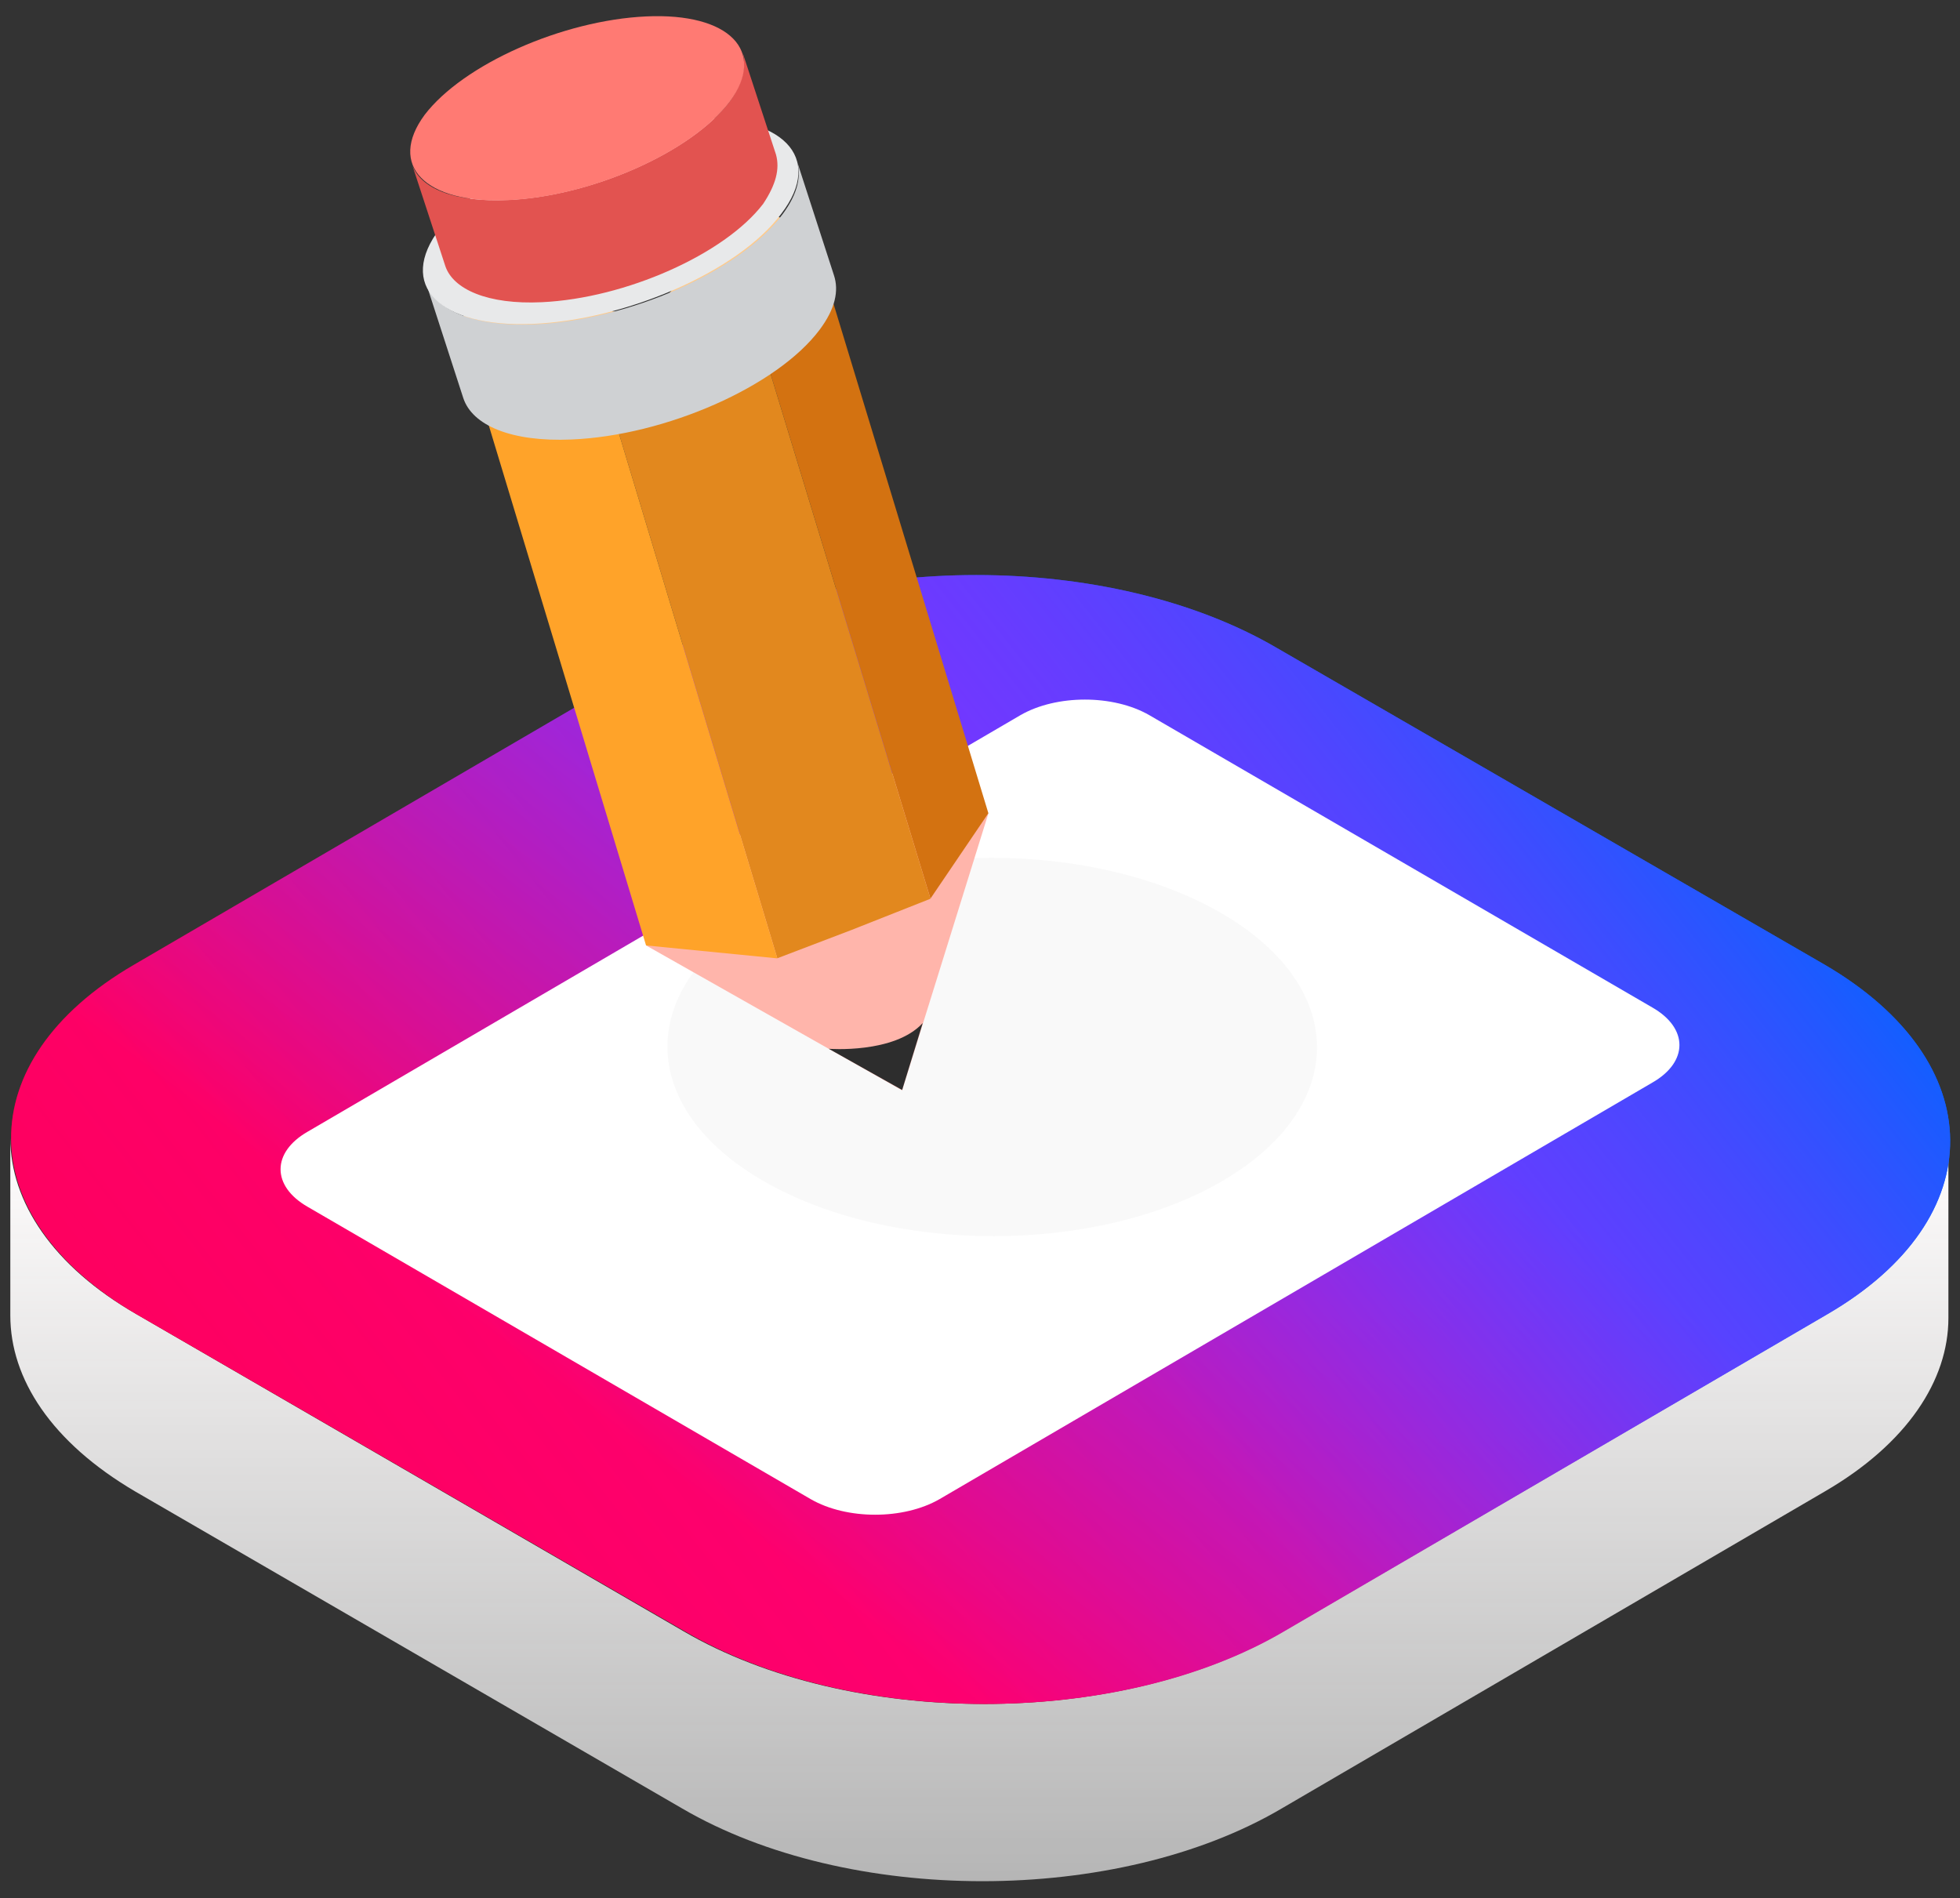
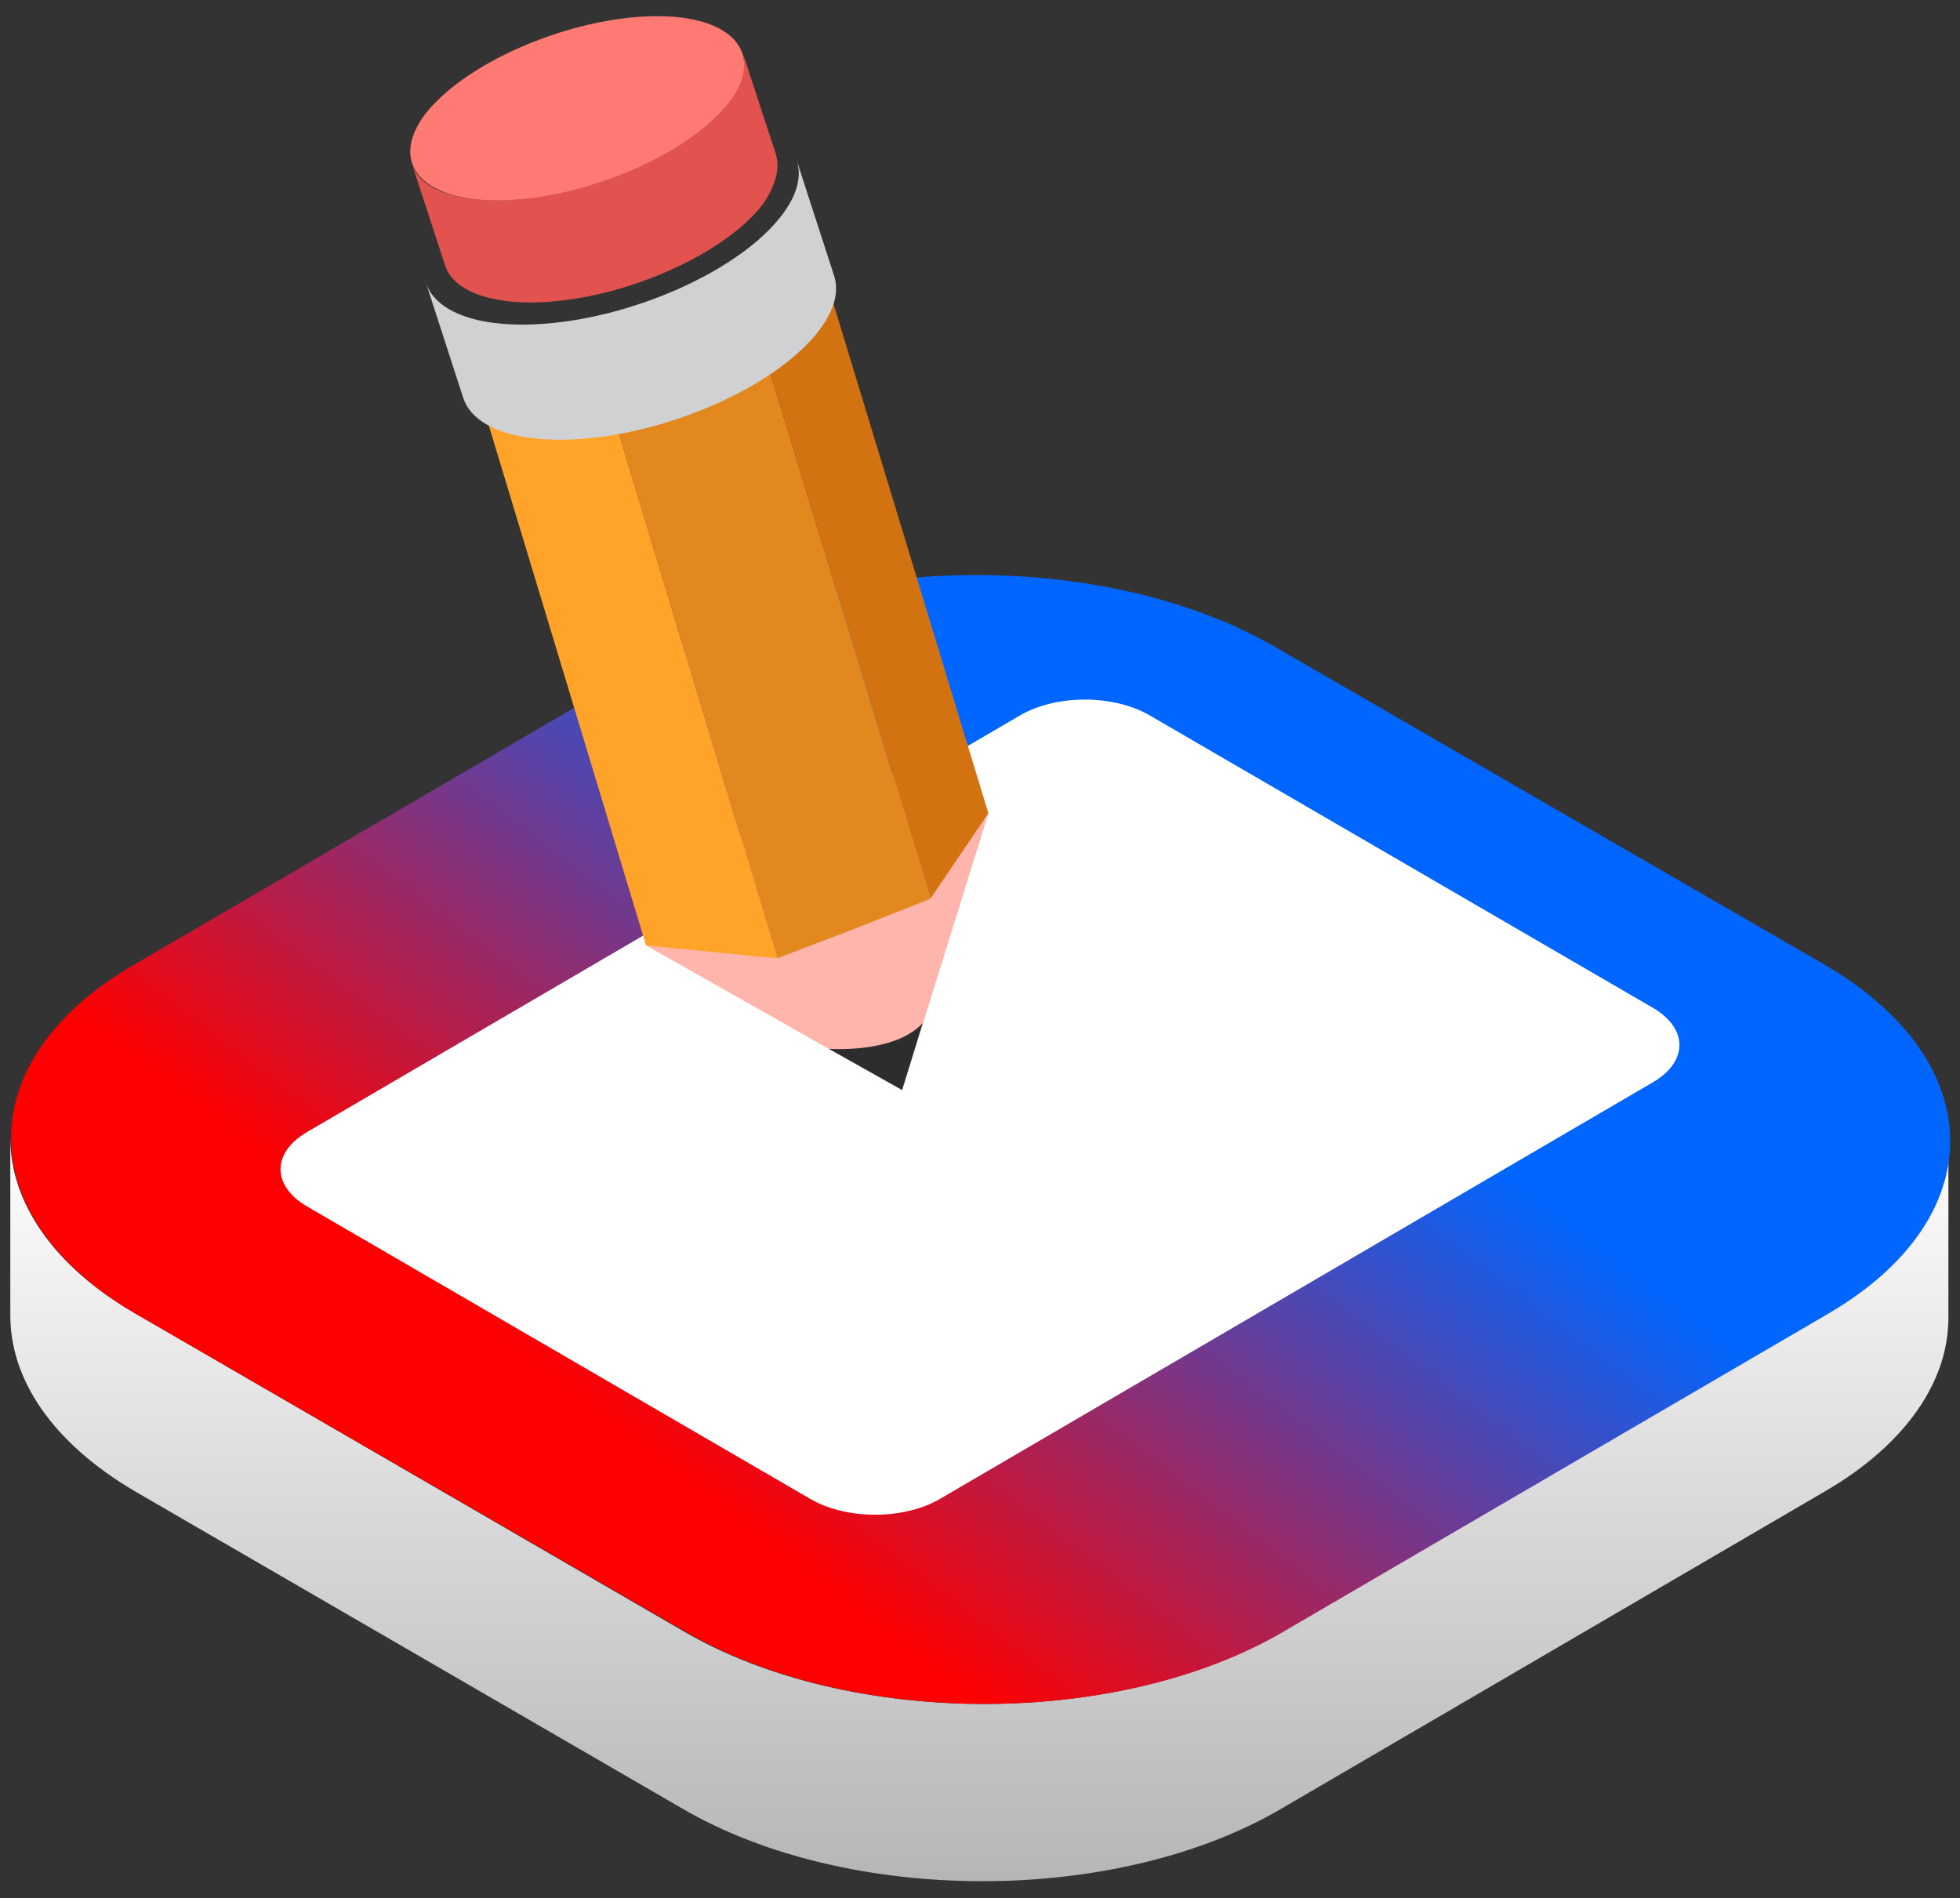
<svg xmlns="http://www.w3.org/2000/svg" width="95" height="92" viewBox="0 0 95 92" fill="none">
  <rect x="0" y="0" width="95" height="92" fill="#333333" stroke="none" />
  <path d="M88.512 63.699L62.19 79.064C54.205 83.768 41.169 83.768 33.122 79.064L6.613 63.699C2.558 61.379 0.5 58.243 0.5 55.17C0.5 58.055 0.5 60.877 0.5 63.762C0.5 66.835 2.496 69.908 6.55 72.291L33.06 87.656C41.106 92.359 54.143 92.359 62.127 87.656L88.45 72.291C92.442 69.971 94.438 66.897 94.438 63.887C94.438 61.002 94.438 58.18 94.438 55.295C94.5 58.368 92.504 61.379 88.512 63.699Z" fill="url(#paint0_linear)" />
  <path d="M88.45 46.766C96.496 51.469 96.558 59.058 88.574 63.699L62.252 79.064C54.268 83.767 41.231 83.767 33.185 79.064L6.613 63.699C-1.434 58.995 -1.496 51.407 6.488 46.766L32.811 31.401C40.795 26.697 53.831 26.697 61.878 31.401L88.45 46.766Z" fill="url(#paint1_linear)" />
-   <path d="M88.45 46.766C96.496 51.469 96.558 59.058 88.574 63.699L62.252 79.064C54.268 83.767 41.231 83.767 33.185 79.064L6.613 63.699C-1.434 58.995 -1.496 51.407 6.488 46.766L32.811 31.401C40.795 26.697 53.831 26.697 61.878 31.401L88.45 46.766Z" fill="url(#paint2_linear)" />
  <path d="M80.091 48.836C81.838 49.839 81.838 51.47 80.091 52.473L45.535 72.667C43.789 73.671 41.044 73.671 39.298 72.667L14.909 58.494C13.162 57.49 13.162 55.86 14.909 54.856L49.465 34.662C51.211 33.659 53.956 33.659 55.702 34.662L80.091 48.836Z" fill="white" />
  <g opacity="0.15">
-     <path opacity="0.15" d="M59.195 44.258C65.371 47.832 65.371 53.665 59.258 57.239C53.145 60.814 43.165 60.814 36.99 57.239C30.814 53.665 30.814 47.832 36.927 44.258C43.04 40.683 53.02 40.683 59.195 44.258Z" fill="#050505" />
-   </g>
+     </g>
  <path d="M31.314 45.826L43.726 52.85L47.906 39.429L39.61 35.98L31.314 45.826Z" fill="#FFB5AB" />
  <path d="M39.422 11.509L47.906 39.417L45.099 43.556L36.616 15.711L39.422 11.509Z" fill="#D37211" />
  <path d="M36.616 15.718L45.099 43.563L41.294 45.068L37.676 46.448L29.255 18.54L36.616 15.718Z" fill="#E2881E" />
  <path d="M29.255 18.545L37.676 46.453L31.314 45.826L22.893 17.98L29.255 18.545Z" fill="#FFA329" />
-   <path d="M39.422 11.521L36.616 15.722L29.255 18.544L22.893 17.98L22.331 14.405L27.945 10.517L35.555 9.2L39.422 11.521Z" fill="#FFCA8A" />
  <path d="M40.171 50.836C40.171 50.836 43.352 51.086 44.724 49.588L43.726 52.833L40.171 50.836Z" fill="#2D2D2D" />
-   <path d="M28.694 14.522C28.881 15.084 29.941 15.271 31.064 14.959C32.187 14.647 32.935 13.898 32.811 13.336C32.623 12.774 31.563 12.587 30.44 12.899C29.318 13.211 28.569 13.898 28.694 14.522Z" fill="#2D2D2D" />
  <path d="M38.611 7.757L40.42 13.339C40.67 14.091 40.483 14.969 39.734 15.973C37.676 18.732 32.249 21.115 27.696 21.303C24.764 21.429 22.893 20.614 22.456 19.297L20.647 13.715C21.084 15.032 22.955 15.847 25.887 15.722C30.44 15.534 35.867 13.151 37.925 10.391C38.674 9.388 38.861 8.51 38.611 7.757Z" fill="#CFD1D3" />
-   <path d="M33.372 5.728C37.925 5.54 39.984 7.609 37.863 10.369C35.805 13.128 30.378 15.511 25.825 15.699C21.271 15.887 19.213 13.818 21.334 11.058C23.454 8.362 28.819 5.916 33.372 5.728Z" fill="#E8E9EA" />
  <path d="M35.992 2.543L37.614 7.498C37.801 8.188 37.614 8.94 36.99 9.881C35.119 12.327 30.316 14.46 26.261 14.648C23.642 14.773 21.957 14.021 21.583 12.892L19.961 7.937C20.336 9.129 22.02 9.819 24.64 9.693C28.694 9.505 33.497 7.373 35.368 4.927C35.992 4.049 36.179 3.233 35.992 2.543Z" fill="#E25350" />
  <path d="M31.314 0.796C35.368 0.608 37.177 2.489 35.368 4.935C33.497 7.381 28.694 9.514 24.639 9.702C20.585 9.89 18.776 8.008 20.585 5.563C22.456 3.117 27.259 0.984 31.314 0.796Z" fill="#FF7A73" />
  <defs>
    <linearGradient id="paint0_linear" x1="47.469" y1="55.17" x2="47.469" y2="91.184" gradientUnits="userSpaceOnUse">
      <stop stop-color="#FFFDFD" />
      <stop offset="1" stop-color="white" stop-opacity="0.64" />
    </linearGradient>
    <linearGradient id="paint1_linear" x1="72.386" y1="56.124" x2="40.369" y2="97.96" gradientUnits="userSpaceOnUse">
      <stop stop-color="#0066FF" />
      <stop offset="0.688" stop-color="#FF0000" />
    </linearGradient>
    <linearGradient id="paint2_linear" x1="92.561" y1="44.548" x2="3.757" y2="114.768" gradientUnits="userSpaceOnUse">
      <stop stop-color="#0066FF" />
      <stop offset="0.38" stop-color="#FA00FF" stop-opacity="0.49" />
      <stop offset="1" stop-color="#FF00D6" stop-opacity="0.34" />
    </linearGradient>
  </defs>
</svg>